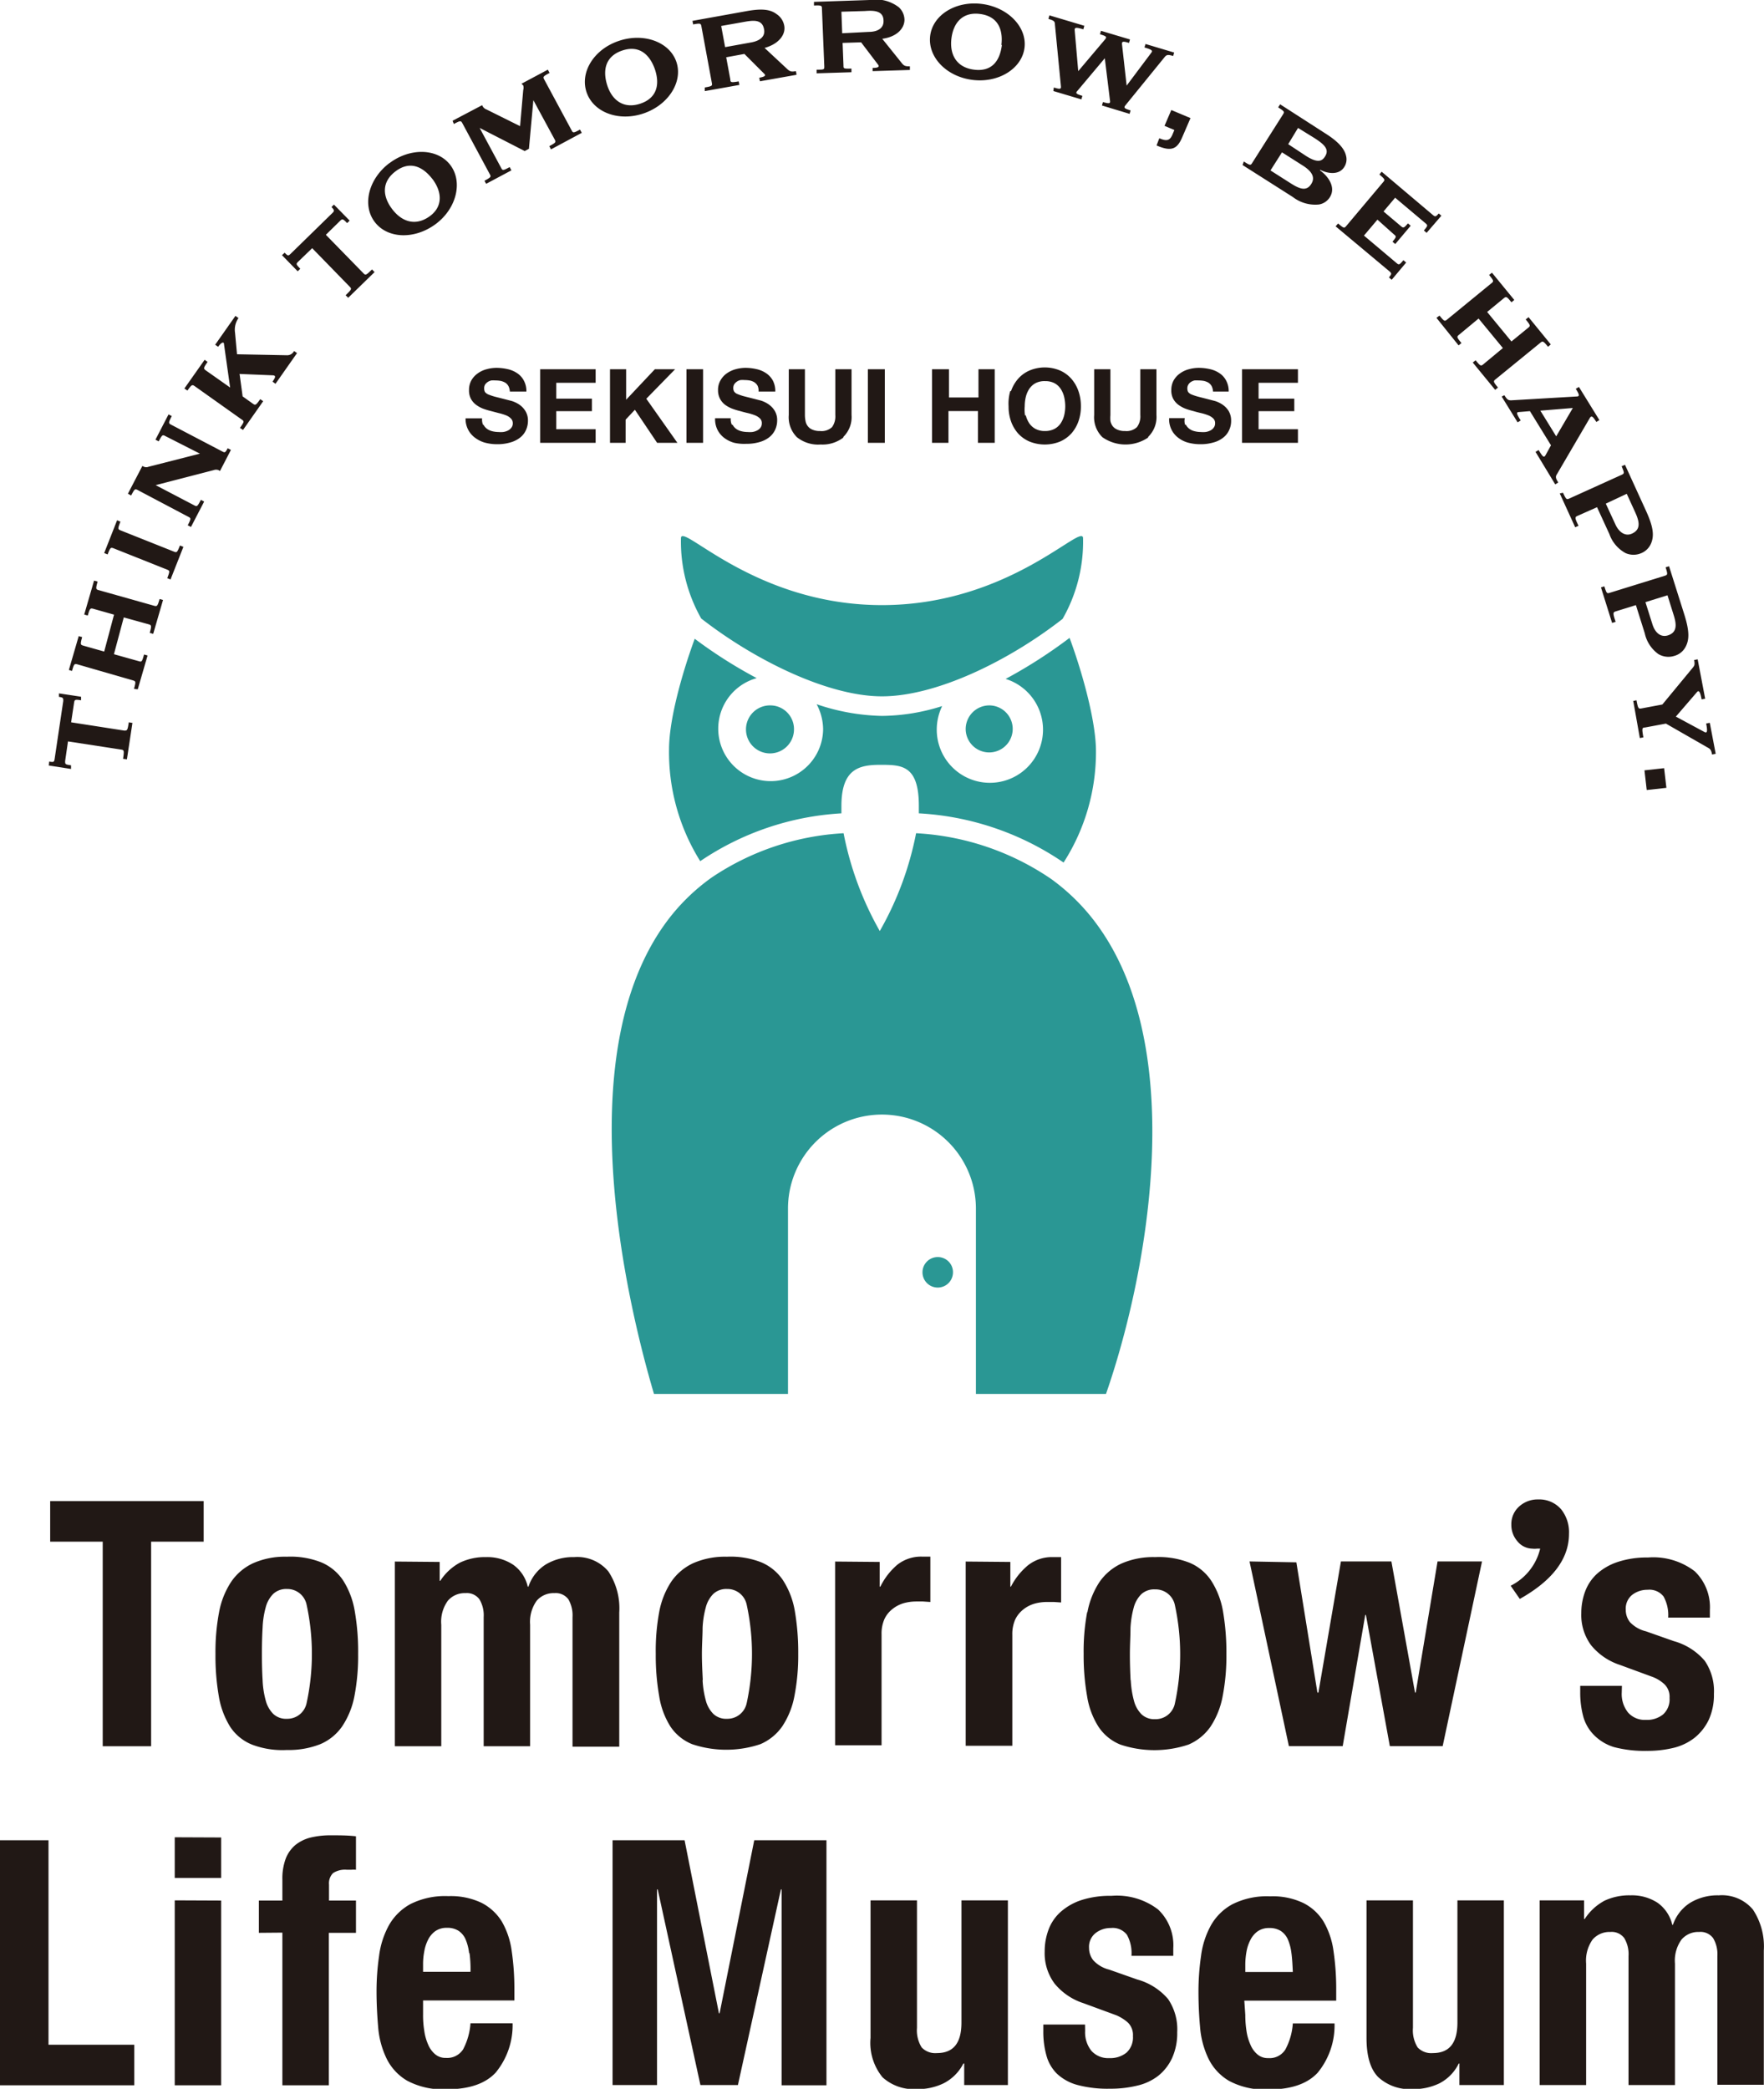
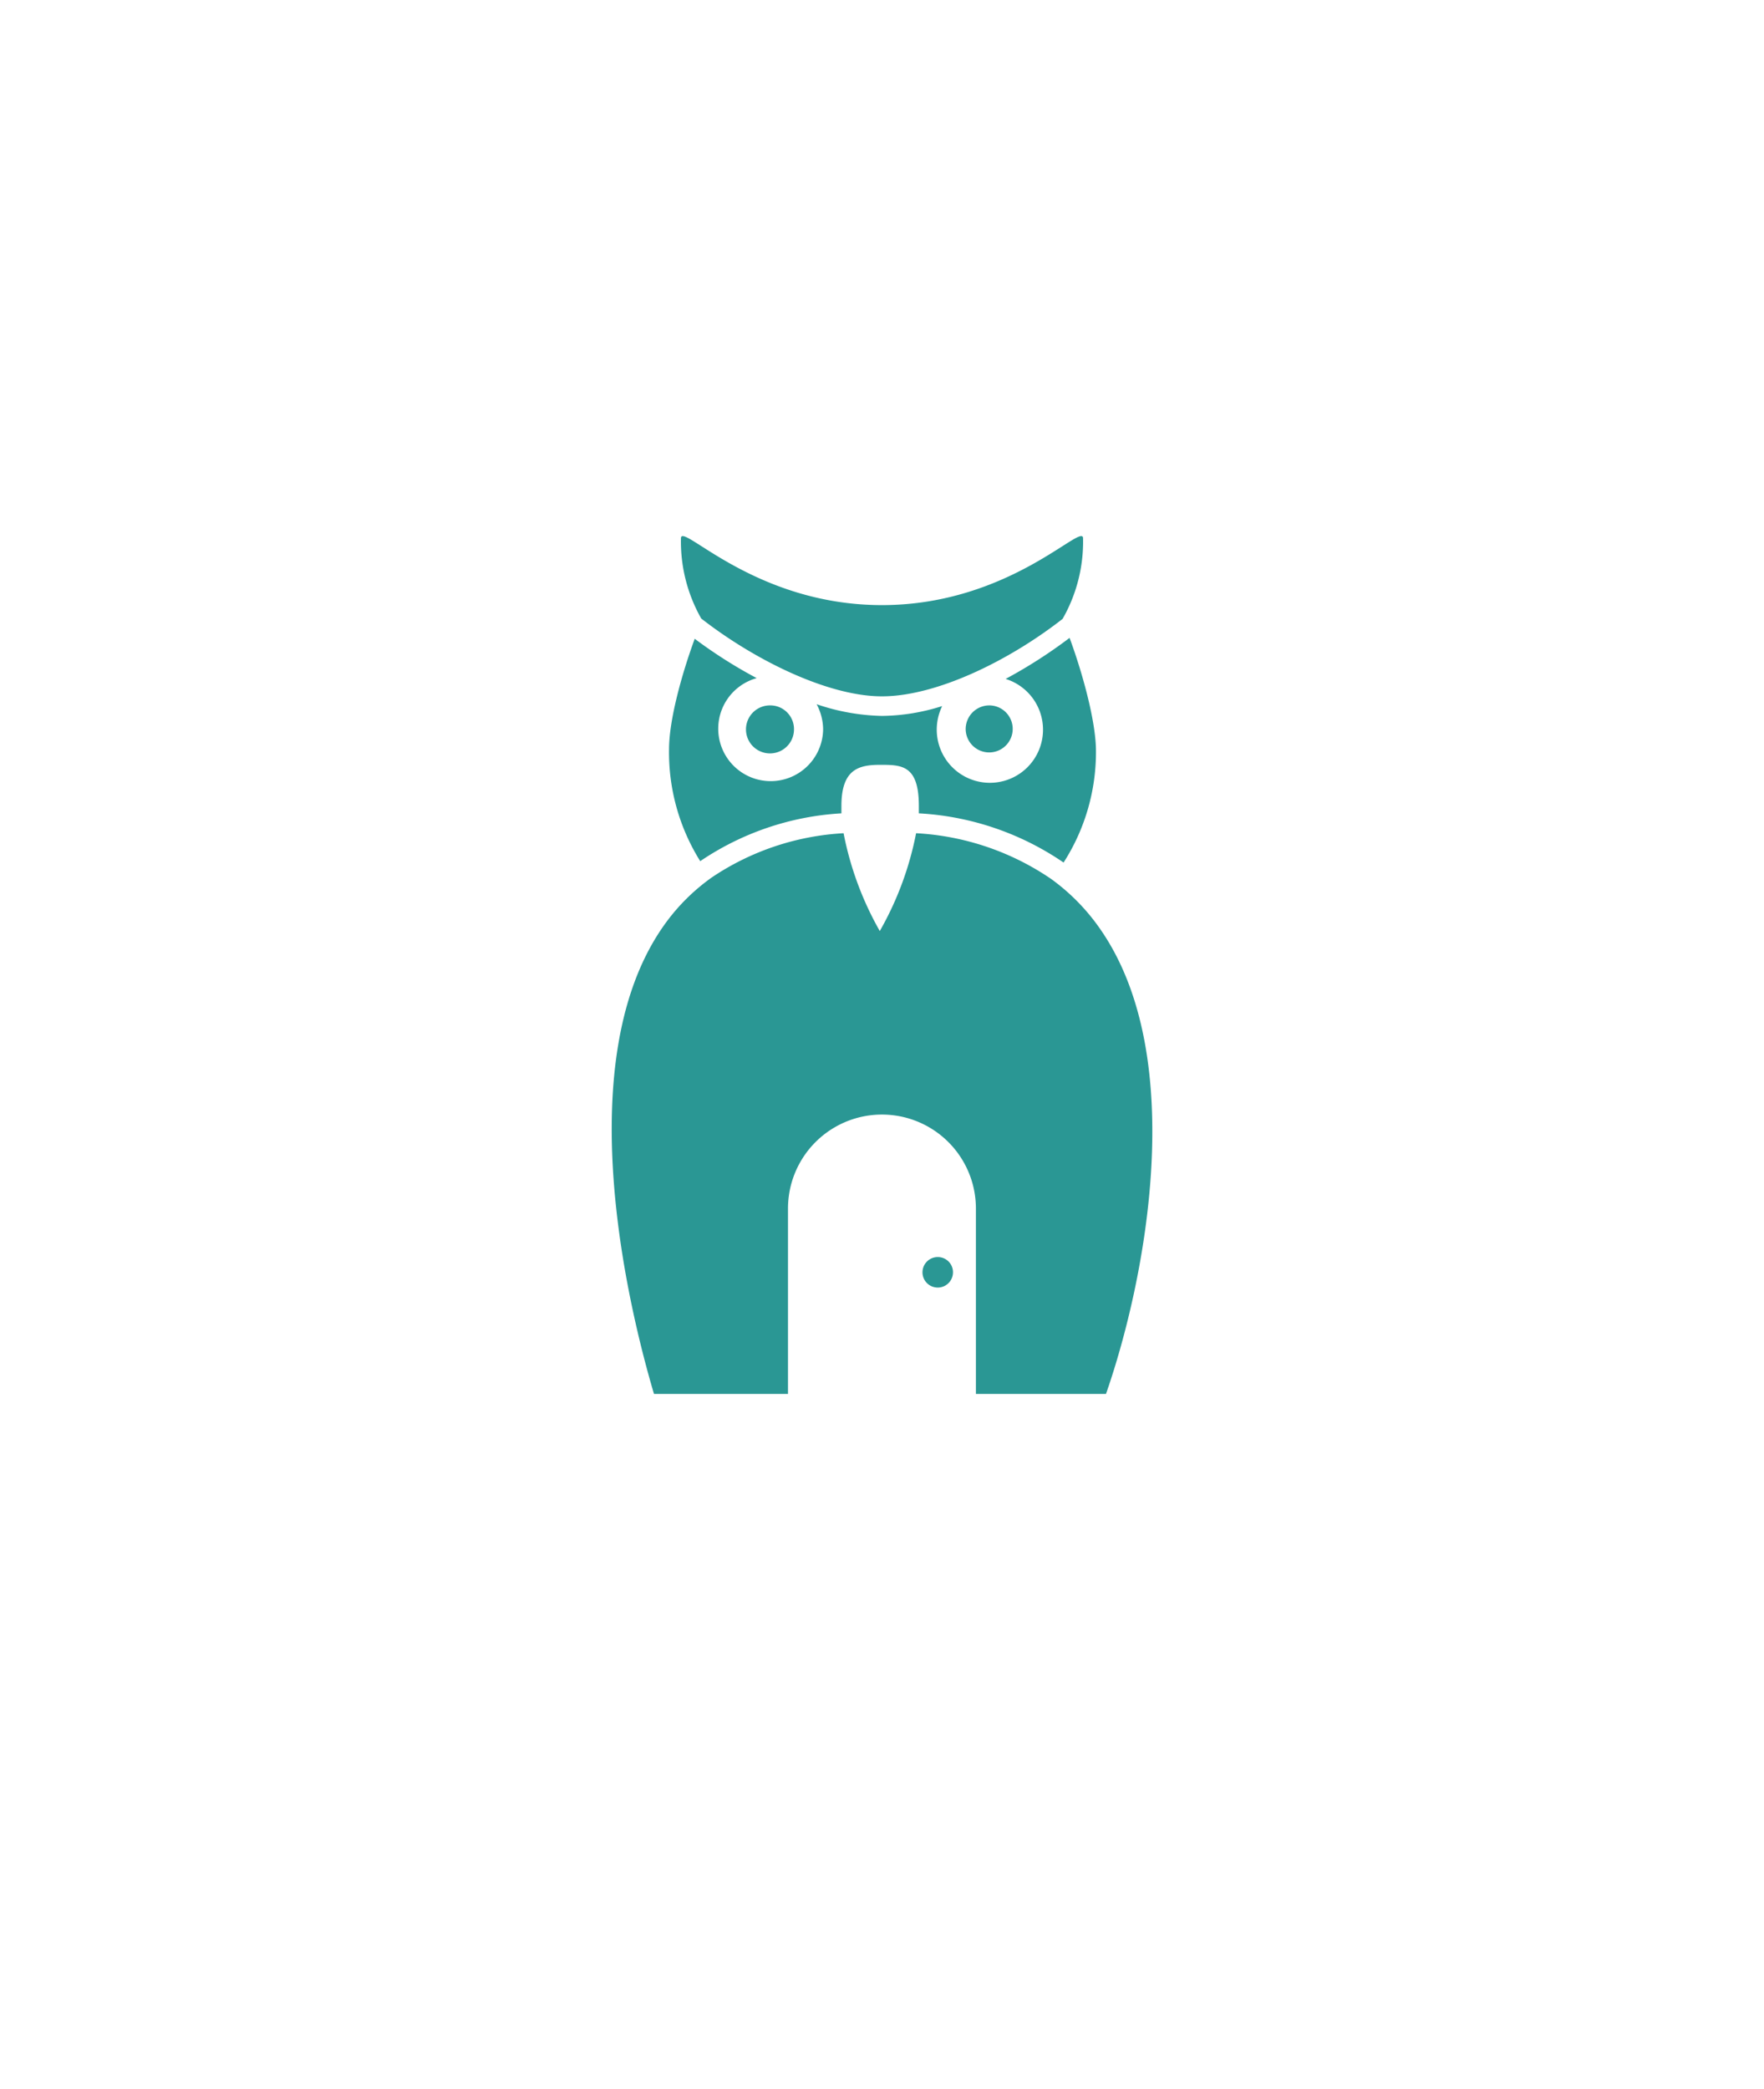
<svg xmlns="http://www.w3.org/2000/svg" viewBox="0 0 179.29 212.26" width="179.29" height="212.26">
  <defs>
    <style>.cls-1{fill:#2a9794;}.cls-2{fill:#211815;}</style>
  </defs>
  <g>
    <path class="cls-1" d="M89.64,70.76c-5.47,0-12.92-3.66-18.37-7.91a15.87,15.87,0,0,1-2.06-8.15c0-1.69,7.44,6.79,20.43,6.79S110.08,53,110.08,54.7A15.79,15.79,0,0,1,108,62.89C102.55,67.15,95.17,70.76,89.64,70.76Zm-11.33.92a2.44,2.44,0,1,0,2.39,2.44A2.41,2.41,0,0,0,78.31,71.68Zm30.4-6.86a49.84,49.84,0,0,1-6.5,4.17,5.4,5.4,0,1,1-7,5.13,5.5,5.5,0,0,1,.55-2.37,20.74,20.74,0,0,1-6.12,1A21.79,21.79,0,0,1,83,71.56a5.5,5.5,0,0,1,.66,2.56,5.33,5.33,0,1,1-6.75-5.21,48.27,48.27,0,0,1-6.3-4C69.33,68.4,68,73.11,68,76.15a20.85,20.85,0,0,0,3.17,11.36,28.48,28.48,0,0,1,14.35-4.86q0-.37,0-.75c0-3.73,1.76-4.18,3.93-4.18s3.94,0,3.94,4.18c0,.25,0,.5,0,.75a28.81,28.81,0,0,1,14.71,5,20.76,20.76,0,0,0,3.29-11.53C111.33,73.11,110,68.31,108.71,64.82Zm-10.56,9.3a2.39,2.39,0,1,0,2.39-2.44A2.41,2.41,0,0,0,98.15,74.12Zm13.77,20.43a21.06,21.06,0,0,0-5.08-5.23,26.89,26.89,0,0,0-13.73-4.65,32.55,32.55,0,0,1-3.69,9.94,32.67,32.67,0,0,1-3.68-9.94,26.59,26.59,0,0,0-13.39,4.49,20.42,20.42,0,0,0-4.75,4.71c-9.94,13.77-3.67,39.19-1.13,47.78H80.09V122.81a9.55,9.55,0,1,1,19.1,0v18.84h13.22C116.5,129.91,120.78,107.48,111.92,94.55ZM95.35,127.74a1.55,1.55,0,1,0,1.51,1.55A1.54,1.54,0,0,0,95.35,127.74Z" />
-     <path class="cls-2" d="M20.7,156.66H15.36v20.79H10.44V156.66H5.1v-4.12H20.7Zm1.57,7.15a8.34,8.34,0,0,1,1.24-3.09,5.48,5.48,0,0,1,2.24-1.88,8,8,0,0,1,3.4-.65,8.48,8.48,0,0,1,3.52.58,5,5,0,0,1,2.23,1.87,8.36,8.36,0,0,1,1.16,3.1,23.84,23.84,0,0,1,.34,4.33,21.55,21.55,0,0,1-.37,4.25,8.34,8.34,0,0,1-1.24,3.09,5.15,5.15,0,0,1-2.24,1.83,8.71,8.71,0,0,1-3.4.59,8.69,8.69,0,0,1-3.52-.54,4.79,4.79,0,0,1-2.23-1.81,8.45,8.45,0,0,1-1.16-3.11,23.88,23.88,0,0,1-.34-4.3A21.59,21.59,0,0,1,22.27,163.81Zm4.42,6.91a9.11,9.11,0,0,0,.32,2.09,3,3,0,0,0,.77,1.36,1.89,1.89,0,0,0,1.37.49,2,2,0,0,0,2-1.54,23.51,23.51,0,0,0,0-10.11,2,2,0,0,0-2-1.54,1.93,1.93,0,0,0-1.37.49,3,3,0,0,0-.77,1.36,9.11,9.11,0,0,0-.32,2.09c-.05.82-.07,1.7-.07,2.66S26.64,169.9,26.69,170.72Zm18-12v1.92h.06a5.45,5.45,0,0,1,2-1.85,5.86,5.86,0,0,1,2.65-.56,4.74,4.74,0,0,1,2.75.77,3.74,3.74,0,0,1,1.49,2.23h.07a4.26,4.26,0,0,1,1.76-2.25,5.38,5.38,0,0,1,2.89-.75,4.11,4.11,0,0,1,3.47,1.45,6.77,6.77,0,0,1,1.11,4.17v13.64H58.19V164.33a3.25,3.25,0,0,0-.42-1.81,1.6,1.6,0,0,0-1.42-.63,2.26,2.26,0,0,0-1.8.77,3.69,3.69,0,0,0-.67,2.44v12.35H49.16V164.33a3.16,3.16,0,0,0-.43-1.81,1.58,1.58,0,0,0-1.42-.63,2.25,2.25,0,0,0-1.79.77,3.63,3.63,0,0,0-.67,2.44v12.35H40.13V158.68ZM67,163.81a8.34,8.34,0,0,1,1.23-3.09,5.54,5.54,0,0,1,2.24-1.88,8.07,8.07,0,0,1,3.41-.65,8.51,8.51,0,0,1,3.52.58,5,5,0,0,1,2.22,1.87,8.36,8.36,0,0,1,1.17,3.1,24.78,24.78,0,0,1,.34,4.33,21.5,21.5,0,0,1-.38,4.25,8.34,8.34,0,0,1-1.23,3.09,5.2,5.2,0,0,1-2.24,1.83,10.9,10.9,0,0,1-6.93,0,4.81,4.81,0,0,1-2.22-1.81A8.11,8.11,0,0,1,67,172.37a23.81,23.81,0,0,1-.35-4.3A21.53,21.53,0,0,1,67,163.81Zm4.41,6.91a9.64,9.64,0,0,0,.33,2.09,3,3,0,0,0,.77,1.36,1.89,1.89,0,0,0,1.37.49,2,2,0,0,0,2-1.54,23.51,23.51,0,0,0,0-10.11,2,2,0,0,0-2-1.54,1.93,1.93,0,0,0-1.37.49,3,3,0,0,0-.77,1.36,9.64,9.64,0,0,0-.33,2.09c0,.82-.07,1.7-.07,2.66S71.39,169.9,71.43,170.72Zm18-12v2.51h.07A6.87,6.87,0,0,1,91.21,159a3.89,3.89,0,0,1,2.49-.82l.43,0,.43,0v4.61l-.74-.05c-.24,0-.48,0-.73,0a4.74,4.74,0,0,0-1.23.17,3.28,3.28,0,0,0-1.13.58,2.81,2.81,0,0,0-.82,1,3.64,3.64,0,0,0-.31,1.59v11.27H84.88V158.68Zm13.28,0v2.51h.06a6.87,6.87,0,0,1,1.75-2.18,3.89,3.89,0,0,1,2.5-.82l.42,0,.43,0v4.61l-.73-.05c-.24,0-.49,0-.74,0a4.74,4.74,0,0,0-1.23.17,3.28,3.28,0,0,0-1.13.58,2.92,2.92,0,0,0-.82,1,3.64,3.64,0,0,0-.31,1.59v11.27H98.15V158.68Zm7.83,5.13a8.34,8.34,0,0,1,1.23-3.09,5.54,5.54,0,0,1,2.24-1.88,8.07,8.07,0,0,1,3.41-.65,8.51,8.51,0,0,1,3.52.58,4.9,4.9,0,0,1,2.22,1.87,8.36,8.36,0,0,1,1.17,3.1,24.78,24.78,0,0,1,.34,4.33,21.5,21.5,0,0,1-.38,4.25,8.34,8.34,0,0,1-1.23,3.09,5.2,5.2,0,0,1-2.24,1.83,10.9,10.9,0,0,1-6.93,0,4.81,4.81,0,0,1-2.22-1.81,8.11,8.11,0,0,1-1.16-3.11,23.81,23.81,0,0,1-.35-4.3A21.53,21.53,0,0,1,110.5,163.81Zm4.41,6.91a9.64,9.64,0,0,0,.33,2.09,3,3,0,0,0,.77,1.36,1.89,1.89,0,0,0,1.37.49,2,2,0,0,0,2-1.54,23.51,23.51,0,0,0,0-10.11,2,2,0,0,0-2-1.54A1.93,1.93,0,0,0,116,162a3,3,0,0,0-.77,1.36,9.64,9.64,0,0,0-.33,2.09c0,.82-.06,1.7-.06,2.66S114.87,169.9,114.91,170.72Zm16.83-12L133.9,172H134l2.29-13.33h5.13L143.82,172h.07l2.22-13.33h4.52l-4,18.77h-5.37l-2.43-13.33h-.07l-2.29,13.33H131l-4-18.77Zm21.78,2.38a5.69,5.69,0,0,0,3-3.77l-.33,0a2,2,0,0,1-.47,0,2,2,0,0,1-1.53-.77,2.5,2.5,0,0,1-.6-1.65,2.39,2.39,0,0,1,.79-1.86,2.78,2.78,0,0,1,1.93-.72,2.93,2.93,0,0,1,2.34,1,3.72,3.72,0,0,1,.8,2.49q0,3.81-5,6.62Zm11.29,10.88a3,3,0,0,0,.64,2,2.26,2.26,0,0,0,1.83.75,2.58,2.58,0,0,0,1.74-.56,2.06,2.06,0,0,0,.65-1.67,1.77,1.77,0,0,0-.51-1.38,3.69,3.69,0,0,0-1.2-.75l-3.32-1.22a6.31,6.31,0,0,1-2.94-2,5.17,5.17,0,0,1-1-3.26,6.28,6.28,0,0,1,.38-2.18,4.61,4.61,0,0,1,1.19-1.8,5.93,5.93,0,0,1,2.11-1.22,9.36,9.36,0,0,1,3.09-.46,6.92,6.92,0,0,1,4.76,1.4,5.06,5.06,0,0,1,1.54,3.94v.77h-4.24a3.89,3.89,0,0,0-.47-2.15,1.82,1.82,0,0,0-1.62-.68,2.52,2.52,0,0,0-1.56.51,1.79,1.79,0,0,0-.66,1.52,2,2,0,0,0,.42,1.25,3.28,3.28,0,0,0,1.63.94l2.84,1a6.34,6.34,0,0,1,3.14,2,5.45,5.45,0,0,1,.93,3.36,6.12,6.12,0,0,1-.51,2.6,5.25,5.25,0,0,1-1.42,1.83,5.59,5.59,0,0,1-2.16,1.05,11.24,11.24,0,0,1-2.75.31,12.16,12.16,0,0,1-3.3-.38A4.83,4.83,0,0,1,162,176.3a4.27,4.27,0,0,1-1.08-1.87,9.3,9.3,0,0,1-.31-2.46v-.66h4.24ZM0,187H4.93v20.78h8.72v4.12H0Zm22.48-.28v4.11H17.76V186.7Zm0,6.41v18.77H17.76V193.11Zm3.83,3.28v-3.28H28.7V191a5.8,5.8,0,0,1,.34-2.13,3.44,3.44,0,0,1,1-1.4,4.05,4.05,0,0,1,1.56-.75,8.59,8.59,0,0,1,2.05-.22c.84,0,1.68,0,2.53.1V190a3,3,0,0,0-.48,0h-.44a2.23,2.23,0,0,0-1.41.34,1.47,1.47,0,0,0-.41,1.16v1.63h2.74v3.28H33.42v15.49H28.7V196.39ZM43,204.73a9.5,9.5,0,0,0,.12,1.62,5.21,5.21,0,0,0,.39,1.4,2.57,2.57,0,0,0,.72,1,1.62,1.62,0,0,0,1.09.37,1.92,1.92,0,0,0,1.75-.87,6.68,6.68,0,0,0,.75-2.65H52.1a7.57,7.57,0,0,1-1.71,5q-1.57,1.71-5,1.71a7.74,7.74,0,0,1-4-.87,5.33,5.33,0,0,1-2.12-2.3,9,9,0,0,1-.84-3.21c-.1-1.19-.16-2.37-.16-3.56a25,25,0,0,1,.26-3.62,8.71,8.71,0,0,1,1-3.11,5.58,5.58,0,0,1,2.2-2.16,7.83,7.83,0,0,1,3.84-.8,7.27,7.27,0,0,1,3.37.68,5.22,5.22,0,0,1,2.07,1.91,8.17,8.17,0,0,1,1,3,26.18,26.18,0,0,1,.27,3.93v1.08H43Zm4.68-6.26a5.1,5.1,0,0,0-.36-1.4,2,2,0,0,0-.72-.87,2.11,2.11,0,0,0-1.18-.3,2,2,0,0,0-1.18.34,2.4,2.4,0,0,0-.73.87,4.12,4.12,0,0,0-.39,1.2,6.65,6.65,0,0,0-.12,1.33v.73h4.82C47.84,199.65,47.79,199,47.72,198.47ZM69.58,187l3.49,17.58h.07L76.66,187H84v24.9H79.44V192h-.07L75,211.88H71.19L66.85,192h-.07v19.88H62.26V187Zm28.33,22.7a4.57,4.57,0,0,1-2,2,6,6,0,0,1-2.74.59,4.72,4.72,0,0,1-3.47-1.2,5.52,5.52,0,0,1-1.22-4V193.11h4.72v12.95a3.28,3.28,0,0,0,.48,2,1.91,1.91,0,0,0,1.54.57c1.67,0,2.5-1,2.5-3.1V193.11h4.72v18.77H98v-2.2Zm12.38-3.31a3,3,0,0,0,.63,2,2.28,2.28,0,0,0,1.83.75,2.61,2.61,0,0,0,1.75-.56,2.09,2.09,0,0,0,.65-1.67,1.77,1.77,0,0,0-.51-1.38,4.34,4.34,0,0,0-1.2-.75l-3.32-1.22a6.31,6.31,0,0,1-2.94-2,5.17,5.17,0,0,1-1-3.26,6.28,6.28,0,0,1,.38-2.18,4.53,4.53,0,0,1,1.2-1.8,6,6,0,0,1,2.1-1.22,9.44,9.44,0,0,1,3.1-.45,6.89,6.89,0,0,1,4.75,1.39,5,5,0,0,1,1.54,3.94v.77H115a3.84,3.84,0,0,0-.46-2.14,1.82,1.82,0,0,0-1.63-.69,2.47,2.47,0,0,0-1.55.51,1.77,1.77,0,0,0-.67,1.52,2,2,0,0,0,.43,1.25,3.25,3.25,0,0,0,1.62.95l2.84,1a6.32,6.32,0,0,1,3.15,2,5.47,5.47,0,0,1,.92,3.36,6.12,6.12,0,0,1-.51,2.6,5,5,0,0,1-1.42,1.83,5.48,5.48,0,0,1-2.15,1,11.32,11.32,0,0,1-2.76.31,11.88,11.88,0,0,1-3.3-.38,4.89,4.89,0,0,1-2.09-1.15,4.11,4.11,0,0,1-1.07-1.87,8.9,8.9,0,0,1-.31-2.46v-.66h4.24Zm16.28-1.64a10.64,10.64,0,0,0,.12,1.62,5.21,5.21,0,0,0,.4,1.4,2.57,2.57,0,0,0,.72,1,1.62,1.62,0,0,0,1.09.37,1.89,1.89,0,0,0,1.74-.87,6.5,6.5,0,0,0,.76-2.65h4.24a7.57,7.57,0,0,1-1.71,5q-1.58,1.71-5,1.71a7.71,7.71,0,0,1-4-.87,5.33,5.33,0,0,1-2.12-2.3,9,9,0,0,1-.84-3.21c-.11-1.19-.16-2.37-.16-3.56a25,25,0,0,1,.26-3.62,8.71,8.71,0,0,1,1-3.11,5.51,5.51,0,0,1,2.2-2.16,7.81,7.81,0,0,1,3.83-.8,7.22,7.22,0,0,1,3.37.68,5.09,5.09,0,0,1,2.07,1.91,8.18,8.18,0,0,1,1,3,26.18,26.18,0,0,1,.27,3.93v1.08h-9.34Zm4.69-6.26a5.1,5.1,0,0,0-.36-1.4,2,2,0,0,0-.72-.87,2.13,2.13,0,0,0-1.18-.3,2,2,0,0,0-1.18.34,2.4,2.4,0,0,0-.73.87,4.14,4.14,0,0,0-.4,1.2,7.48,7.48,0,0,0-.12,1.33v.73h4.83C131.37,199.65,131.33,199,131.26,198.47Zm17,11.21a4.47,4.47,0,0,1-1.95,2,6,6,0,0,1-2.73.59,4.74,4.74,0,0,1-3.48-1.2c-.81-.8-1.21-2.14-1.21-4V193.11h4.72v12.95a3.28,3.28,0,0,0,.48,2,1.9,1.9,0,0,0,1.54.57c1.66,0,2.5-1,2.5-3.1V193.11h4.72v18.77h-4.52v-2.2ZM161,193.11V195h.07a5.51,5.51,0,0,1,2-1.85,5.89,5.89,0,0,1,2.65-.55,4.75,4.75,0,0,1,2.76.76,3.81,3.81,0,0,1,1.49,2.24h.06a4.29,4.29,0,0,1,1.77-2.25,5.36,5.36,0,0,1,2.89-.75,4.11,4.11,0,0,1,3.47,1.44,6.77,6.77,0,0,1,1.11,4.17v13.64h-4.72V198.77a3.18,3.18,0,0,0-.43-1.82,1.59,1.59,0,0,0-1.42-.63,2.25,2.25,0,0,0-1.79.77,3.65,3.65,0,0,0-.67,2.44v12.35h-4.72V198.77a3.18,3.18,0,0,0-.43-1.82,1.59,1.59,0,0,0-1.42-.63,2.29,2.29,0,0,0-1.8.77,3.71,3.71,0,0,0-.66,2.44v12.35h-4.72V193.11ZM12.51,77.11c.12-.85.1-.89-.2-.94l-5.4-.83-.29,2c0,.32,0,.34.6.43l0,.37-2.26-.35L5,77.39c.43.07.5.07.55-.25l.88-5.91c0-.3,0-.35-.44-.42l0-.35,2.25.34,0,.36c-.62-.1-.66-.06-.71.24l-.3,2,5.4.84c.3,0,.33,0,.46-.84l.37.06-.56,3.7ZM13.62,70c.2-.73.19-.77-.11-.86L7.87,67.51c-.31-.08-.35-.05-.55.67L7,68.08l1-3.44.35.1c-.2.74-.18.78.12.87l2.12.6,1-3.75-2.12-.6c-.31-.08-.35,0-.55.69l-.36-.1,1-3.45.36.1c-.2.73-.19.79.12.87l5.64,1.59c.3.08.34,0,.54-.69l.35.1-1,3.44-.35-.1c.2-.73.18-.78-.11-.87l-2.53-.7-1,3.74,2.53.71c.29.09.33.06.53-.68l.36.1L14,70.05ZM17,58.75c.27-.7.26-.75,0-.86l-5.45-2.17c-.3-.11-.34-.09-.61.62l-.35-.14,1.31-3.33.34.14c-.28.72-.27.76,0,.88l5.45,2.17c.28.11.32.08.6-.63l.35.14-1.31,3.32Zm2.08-5.37c.35-.67.34-.72.07-.86L14,49.8c-.28-.15-.32-.12-.67.55L13,50.17l1.47-2.82.16.08a.61.61,0,0,0,.47,0l5.22-1.33L16.8,44.31c-.28-.15-.32-.13-.67.54l-.33-.17,1.33-2.57.33.17c-.35.68-.35.73-.06.88l5.2,2.72c.27.14.31.11.54-.33l.33.17-1.11,2.14-.16-.09a.67.67,0,0,0-.47,0L15.82,49.3l3.94,2.06c.27.14.31.1.66-.57l.33.18-1.34,2.58Zm5.31-9.9c.44-.62.44-.67.19-.84l-4.79-3.4c-.26-.18-.31-.16-.74.45l-.31-.21,2.06-2.92.3.22c-.44.62-.43.68-.18.86l2.47,1.74L22.77,35c0-.33-.28-.21-.6.24l-.3-.21,2.06-2.93.31.22a2.06,2.06,0,0,0-.35,1.5l.2,2.18,5.08.1a.78.78,0,0,0,.72-.43l.3.21L28,39l-.3-.22c.31-.44.35-.61.05-.64L24.35,38l.31,2.28,1.05.75c.25.17.3.16.74-.47l.3.21L24.7,43.69ZM35.13,30c.62-.6.63-.64.42-.86l-3.82-3.92L30.3,26.6c-.23.23-.21.26.22.71l-.26.26-1.6-1.64.27-.25c.31.31.36.35.59.13l4.27-4.17c.22-.21.2-.29-.1-.6l.25-.25,1.6,1.63-.26.25c-.43-.45-.49-.45-.71-.23l-1.45,1.42,3.82,3.91c.21.22.26.21.87-.39l.26.27-2.68,2.61Zm4.44-13.41c2.12-1.61,4.91-1.52,6.2.18s.64,4.42-1.49,6-4.88,1.51-6.19-.21S37.46,18.18,39.57,16.58Zm4.36,1.58c-1-1.29-2.31-1.84-3.74-.75s-1.31,2.54-.33,3.83S42.22,23,43.64,22,44.93,19.47,43.93,18.16Zm5.31.2c.66-.36.69-.4.54-.67L47,12.53c-.15-.28-.2-.29-.87.07L46,12.27l3-1.58.09.16a.75.75,0,0,0,.37.28l3.4,1.69.32-3.67a.8.8,0,0,0,0-.47L53,8.51l2.68-1.43.18.33c-.68.36-.69.4-.54.68l2.78,5.16c.14.27.18.28.85-.08l.18.33L56,15.18l-.17-.33c.66-.35.69-.4.55-.67l-2.17-4-.45,4.94-.43.23L48.75,13l2.19,4.07c.14.27.2.27.86-.09l.18.33-2.57,1.37ZM62.89,4.16c2.52-.86,5.15.09,5.85,2.11s-.78,4.38-3.31,5.25-5.11-.09-5.81-2.14S60.38,5,62.89,4.16ZM66.55,7C66,5.49,64.93,4.56,63.23,5.14s-2,2-1.51,3.53,1.68,2.43,3.37,1.86S67.09,8.57,66.55,7Zm5.08,1.89c.75-.13.78-.17.72-.47L71.29,2.68c-.06-.31-.1-.33-.84-.2l-.07-.36,5.56-1c1.53-.27,2.37-.16,3,.32a1.78,1.78,0,0,1,.77,1.18c.16.87-.52,1.84-2,2.25l2.34,2.18c.25.22.4.26.85.18l.06.37-3.72.66-.07-.36c.53-.1.73-.21.49-.42l-2-2-1.85.34.42,2.26c0,.3.09.32.85.19l.07.36-3.52.63Zm4.72-4.58c.84-.15,1.45-.57,1.31-1.32-.17-1-1-.95-2-.77l-2.36.42.4,2.15ZM83,7.08c.76,0,.79,0,.78-.35L83.54.88c0-.32-.06-.35-.81-.32V.19L88.37,0a3.84,3.84,0,0,1,3,.75A1.78,1.78,0,0,1,91.93,2c0,.89-.78,1.75-2.26,1.94l2,2.49c.21.26.36.32.81.31v.37l-3.79.12V6.9c.54,0,.75-.1.54-.35L87.52,4.3l-1.88.06.09,2.3c0,.31,0,.33.81.31l0,.37L83,7.45ZM88.3,3.24c.86,0,1.53-.35,1.5-1.12,0-1-.89-1.08-1.88-1l-2.4.07.08,2.19ZM99.78.4c2.66.33,4.61,2.34,4.35,4.45s-2.62,3.6-5.28,3.27-4.57-2.33-4.31-4.47S97.15.07,99.78.4Zm2,4.17c.19-1.61-.38-2.92-2.17-3.15s-2.72.91-2.91,2.51S97.2,6.85,99,7.08,101.63,6.2,101.83,4.57Zm5.33,4.32c.59.18.76.2.72-.13l-.61-6.28c0-.33-.14-.4-.66-.56l.1-.36,3.55,1.06-.1.36c-.74-.22-.9-.21-.88.1l.36,4.15L112.32,4c.22-.27.09-.33-.52-.52l.1-.35,2.95.88-.1.35c-.57-.17-.75-.18-.71.15l.47,4.19L117,5.38c.2-.25.07-.33-.68-.56l.11-.35,2.91.87-.1.35c-.5-.15-.65-.15-.86.1l-4,4.92c-.2.26-.06.33.53.51l-.1.35L112,10.72l.1-.35c.59.17.77.18.72-.13l-.53-4.32L109.5,9.24c-.23.24-.08.32.51.5l-.1.36-2.85-.85Zm10.72,5.16c.78.34,1.08.21,1.33-.36l.2-.48-1-.42.69-1.61L121,12l-.82,1.9c-.51,1.22-1.07,1.56-2.63.88Zm8.59,2.36c.64.41.69.41.85.15l3.13-4.93c.17-.27.15-.31-.49-.72l.2-.31,4.66,3c1.32.84,1.9,1.56,2.05,2.27a1.42,1.42,0,0,1-.2,1.11c-.52.82-1.64.69-2.45.27l0,.07c.73.51,1.66,1.65,1,2.71a1.61,1.61,0,0,1-1.12.75,3.73,3.73,0,0,1-2.65-.76l-5.11-3.25Zm4.72,2.19c.88.56,1.62.91,2.13.1.38-.59.2-1.2-.83-1.86l-2.14-1.36-1.17,1.84Zm1.67-2.71c1,.61,1.52.59,1.87,0,.47-.74-.13-1.25-1.13-1.89L131.93,13l-1,1.65ZM136,22.71c.58.49.62.5.82.27l3.76-4.47c.21-.24.19-.29-.38-.78l.23-.28,5.22,4.41c.23.19.3.16.58-.17l.27.23L145,23.66l-.28-.24c.4-.47.41-.52.18-.72l-3.1-2.61-1.18,1.4L142.41,23c.23.19.29.17.69-.3l.28.24-1.57,1.86-.28-.24c.4-.48.41-.53.17-.72L140,22.32l-1.37,1.62,3.31,2.79c.25.21.29.2.7-.29l.28.24-1.47,1.75-.28-.24c.27-.33.3-.4.06-.61L135.75,23Zm10.31,9.36c.48.59.52.6.76.41l4.52-3.7c.25-.2.24-.25-.24-.84l.29-.23,2.27,2.77-.29.24c-.48-.6-.53-.61-.78-.41l-1.69,1.39,2.47,3,1.7-1.39c.25-.2.23-.26-.25-.85l.29-.23L157.62,35l-.28.24c-.48-.59-.54-.61-.78-.41L152,38.55c-.24.19-.23.25.25.83l-.28.24-2.28-2.78.29-.23c.48.59.53.61.77.42l2-1.66-2.47-3-2,1.66c-.23.19-.23.24.26.83l-.29.24L146,32.3Zm6.59,8.09c.27.43.38.53.71.52l6.63-.39c.34,0,.29-.19-.08-.78l.32-.19,2.08,3.37-.31.19c-.35-.56-.49-.68-.66-.41l-3.34,5.71c-.18.27-.13.43.13.85l-.31.19-2-3.3.31-.19c.42.68.53.83.71.52l.55-1-2.14-3.47-1.08.09c-.36,0-.27.19.14.86l-.31.19-1.62-2.62Zm5.27,4.18,1.69-2.88-3.3.27Zm.69,5.73c.32.69.36.71.64.59l5.32-2.41c.29-.14.29-.18,0-.87l.34-.15,2.12,4.64c.74,1.61.86,2.5.56,3.28a1.84,1.84,0,0,1-1,1.05,2,2,0,0,1-1.63,0,3.54,3.54,0,0,1-1.64-1.94l-1.25-2.72-2,.89c-.28.12-.25.24.12,1l-.34.15-1.57-3.44Zm5.34,3.25c.36.77,1,1.22,1.68.9.94-.43.73-1.26.31-2.18l-.85-1.86-2.13,1Zm-1.14,6.26c.23.72.26.75.55.66l5.59-1.73c.3-.1.32-.14.09-.86l.35-.11,1.54,4.87c.53,1.68.54,2.58.14,3.32a1.83,1.83,0,0,1-1.14.92,2,2,0,0,1-1.62-.18,3.52,3.52,0,0,1-1.39-2.12l-.9-2.86-2.06.64c-.29.09-.28.21,0,1.06l-.36.11-1.13-3.61Zm4.9,3.89c.26.81.82,1.32,1.55,1.1,1-.31.89-1.17.58-2.13l-.61-1.95-2.24.7Zm-1.63,7.69c.16.85.2.88.5.83l2.13-.4L172,67.91c.2-.25.29-.31.19-.84l.36-.07.76,4-.36.07c-.14-.74-.27-1-.49-.72l-2.13,2.47,2.9,1.56c.3.16.33-.09.18-.86l.37-.07.6,3.15-.37.07c-.09-.49-.19-.57-.49-.73l-4.2-2.41-2.14.4c-.29,0-.31.1-.15,1l-.36.07L166,71.23Zm2.81,6.9.23,2-2,.22-.23-2Zm-120-34.9a1.22,1.22,0,0,0,.36.42,1.6,1.6,0,0,0,.53.24,2.72,2.72,0,0,0,.63.08,2.56,2.56,0,0,0,.47,0,1.56,1.56,0,0,0,.48-.14,1,1,0,0,0,.36-.29.69.69,0,0,0,.15-.46.65.65,0,0,0-.2-.49,1.44,1.44,0,0,0-.5-.32,5.15,5.15,0,0,0-.72-.22l-.8-.21a7.76,7.76,0,0,1-.82-.25,3,3,0,0,1-.71-.4,1.85,1.85,0,0,1-.51-.6,1.8,1.8,0,0,1-.19-.87,2,2,0,0,1,.24-1,2.21,2.21,0,0,1,.65-.71,2.66,2.66,0,0,1,.9-.42,3.83,3.83,0,0,1,1-.14,5.22,5.22,0,0,1,1.13.13,2.8,2.8,0,0,1,1,.43,2,2,0,0,1,.66.75,2.21,2.21,0,0,1,.25,1.1H51.82a1.38,1.38,0,0,0-.14-.55,1,1,0,0,0-.32-.35,1.7,1.7,0,0,0-.46-.18,3.24,3.24,0,0,0-.56-.05,2.71,2.71,0,0,0-.4,0,1.14,1.14,0,0,0-.36.15,1,1,0,0,0-.27.26.72.72,0,0,0-.1.4.74.74,0,0,0,.08.36.83.83,0,0,0,.33.25,5.85,5.85,0,0,0,.68.23l1.14.29.58.15a3.1,3.1,0,0,1,.74.35,2.18,2.18,0,0,1,.63.65,1.81,1.81,0,0,1,.27,1,2.31,2.31,0,0,1-.2.95,2,2,0,0,1-.59.76,2.78,2.78,0,0,1-1,.5,4.6,4.6,0,0,1-1.35.18,4.81,4.81,0,0,1-1.2-.15,3,3,0,0,1-1-.48,2.36,2.36,0,0,1-1-2H49A1.41,1.41,0,0,0,49.09,43.16Zm11.4-5.64V38.9h-4v1.61h3.62v1.27H56.54v1.84h4V45H54.9V37.52Zm3.1,0v3.1l2.92-3.1h2.06l-2.93,3L68.85,45H66.79l-2.26-3.36-.94,1V45H62V37.52Zm7.82,0V45H69.77V37.52Zm3,5.64a1.22,1.22,0,0,0,.36.42,1.51,1.51,0,0,0,.53.24,2.59,2.59,0,0,0,.63.08,2.71,2.71,0,0,0,.47,0,1.5,1.5,0,0,0,.47-.14,1,1,0,0,0,.37-.29.74.74,0,0,0,.14-.46.64.64,0,0,0-.19-.49,1.59,1.59,0,0,0-.51-.32,5.43,5.43,0,0,0-.71-.22c-.27-.06-.53-.13-.81-.21a6.94,6.94,0,0,1-.81-.25,3.12,3.12,0,0,1-.72-.4,1.83,1.83,0,0,1-.5-.6,1.8,1.8,0,0,1-.2-.87,1.88,1.88,0,0,1,.25-1,2.18,2.18,0,0,1,.64-.71,2.86,2.86,0,0,1,.9-.42,3.9,3.9,0,0,1,1-.14,5.12,5.12,0,0,1,1.12.13,2.8,2.8,0,0,1,1,.43,2.11,2.11,0,0,1,.67.75,2.32,2.32,0,0,1,.24,1.1H77.1A1.23,1.23,0,0,0,77,39.2a1,1,0,0,0-.32-.35,1.51,1.51,0,0,0-.45-.18,3.33,3.33,0,0,0-.56-.05,2.58,2.58,0,0,0-.4,0,1,1,0,0,0-.36.15,1,1,0,0,0-.27.26.72.72,0,0,0-.11.4.64.64,0,0,0,.09.36.71.71,0,0,0,.33.25,5.25,5.25,0,0,0,.68.23l1.14.29.58.15a3,3,0,0,1,.73.35,2.21,2.21,0,0,1,.64.65,1.81,1.81,0,0,1,.27,1,2.31,2.31,0,0,1-.2.95,2.09,2.09,0,0,1-.59.76,2.83,2.83,0,0,1-1,.5,4.6,4.6,0,0,1-1.35.18A4.68,4.68,0,0,1,74.64,45a3,3,0,0,1-1-.48,2.38,2.38,0,0,1-.71-.83,2.46,2.46,0,0,1-.25-1.19h1.59A1.41,1.41,0,0,0,74.38,43.16Zm11.3,1.27a3.48,3.48,0,0,1-2.35.74A3.45,3.45,0,0,1,81,44.43a2.86,2.86,0,0,1-.83-2.26V37.52h1.64v4.65a3.05,3.05,0,0,0,.06.6,1.21,1.21,0,0,0,.22.52,1.12,1.12,0,0,0,.46.36,1.81,1.81,0,0,0,.8.15,1.55,1.55,0,0,0,1.22-.4,1.88,1.88,0,0,0,.33-1.23V37.52h1.65v4.65A2.81,2.81,0,0,1,85.68,44.43Zm4.17-6.91V45H88.21V37.52Zm6.52,0v2.87h3V37.52h1.65V45H99.4V41.77h-3V45H94.73V37.52Zm6.31,2.22a3.76,3.76,0,0,1,.72-1.25,3.27,3.27,0,0,1,1.16-.84,4,4,0,0,1,3.1,0,3.32,3.32,0,0,1,1.15.84,3.76,3.76,0,0,1,.72,1.25,4.58,4.58,0,0,1,.25,1.55,4.47,4.47,0,0,1-.25,1.53,3.76,3.76,0,0,1-.72,1.23,3.4,3.4,0,0,1-1.15.82,4.15,4.15,0,0,1-3.1,0,3.35,3.35,0,0,1-1.16-.82,3.76,3.76,0,0,1-.72-1.23,4.47,4.47,0,0,1-.25-1.53A4.58,4.58,0,0,1,102.68,39.74Zm1.5,2.47a2.63,2.63,0,0,0,.35.8,1.81,1.81,0,0,0,.63.57,2,2,0,0,0,1,.22,2,2,0,0,0,.94-.22,1.73,1.73,0,0,0,.63-.57,2.63,2.63,0,0,0,.35-.8,4,4,0,0,0,.11-.92,4.26,4.26,0,0,0-.11-.95,2.64,2.64,0,0,0-.35-.82,1.76,1.76,0,0,0-.63-.58,2,2,0,0,0-.94-.21,2,2,0,0,0-1,.21,1.84,1.84,0,0,0-.63.58,2.64,2.64,0,0,0-.35.82,4.26,4.26,0,0,0-.11.95A4,4,0,0,0,104.18,42.21Zm12.48,2.22a4.09,4.09,0,0,1-4.69,0,2.83,2.83,0,0,1-.84-2.26V37.52h1.65v4.65a4,4,0,0,0,0,.6,1.34,1.34,0,0,0,.22.52,1.16,1.16,0,0,0,.47.36,1.78,1.78,0,0,0,.8.15,1.54,1.54,0,0,0,1.21-.4,1.83,1.83,0,0,0,.34-1.23V37.52h1.64v4.65A2.81,2.81,0,0,1,116.66,44.43Zm3.79-1.27a1.22,1.22,0,0,0,.36.42,1.43,1.43,0,0,0,.53.24,2.57,2.57,0,0,0,.62.08,2.74,2.74,0,0,0,.48,0,1.59,1.59,0,0,0,.47-.14.93.93,0,0,0,.36-.29.69.69,0,0,0,.15-.46.64.64,0,0,0-.19-.49,1.59,1.59,0,0,0-.51-.32,5.43,5.43,0,0,0-.71-.22q-.41-.09-.81-.21a7.76,7.76,0,0,1-.82-.25,3.26,3.26,0,0,1-.71-.4,1.85,1.85,0,0,1-.51-.6,1.8,1.8,0,0,1-.19-.87,2,2,0,0,1,.24-1,2.21,2.21,0,0,1,.65-.71,2.66,2.66,0,0,1,.9-.42,3.83,3.83,0,0,1,1-.14,5.14,5.14,0,0,1,1.13.13,2.8,2.8,0,0,1,1,.43,2,2,0,0,1,.66.75,2.21,2.21,0,0,1,.25,1.1h-1.59a1.38,1.38,0,0,0-.14-.55,1,1,0,0,0-.32-.35,1.7,1.7,0,0,0-.46-.18,3.24,3.24,0,0,0-.56-.05,2.85,2.85,0,0,0-.4,0,1.14,1.14,0,0,0-.36.15.81.81,0,0,0-.26.26.72.72,0,0,0-.11.4.74.74,0,0,0,.08.36.83.83,0,0,0,.33.25,5.49,5.49,0,0,0,.69.23l1.13.29.58.15a2.93,2.93,0,0,1,.74.35,2.21,2.21,0,0,1,.64.65,1.89,1.89,0,0,1,.26,1,2.16,2.16,0,0,1-.2.95,2,2,0,0,1-.59.76,2.7,2.7,0,0,1-1,.5,4.6,4.6,0,0,1-1.35.18,4.81,4.81,0,0,1-1.2-.15,2.83,2.83,0,0,1-1-.48,2.28,2.28,0,0,1-.71-.83,2.35,2.35,0,0,1-.25-1.19h1.59A1.29,1.29,0,0,0,120.45,43.16Zm11.39-5.64V38.9h-4v1.61h3.63v1.27h-3.63v1.84h4V45h-5.68V37.52Z" />
  </g>
</svg>